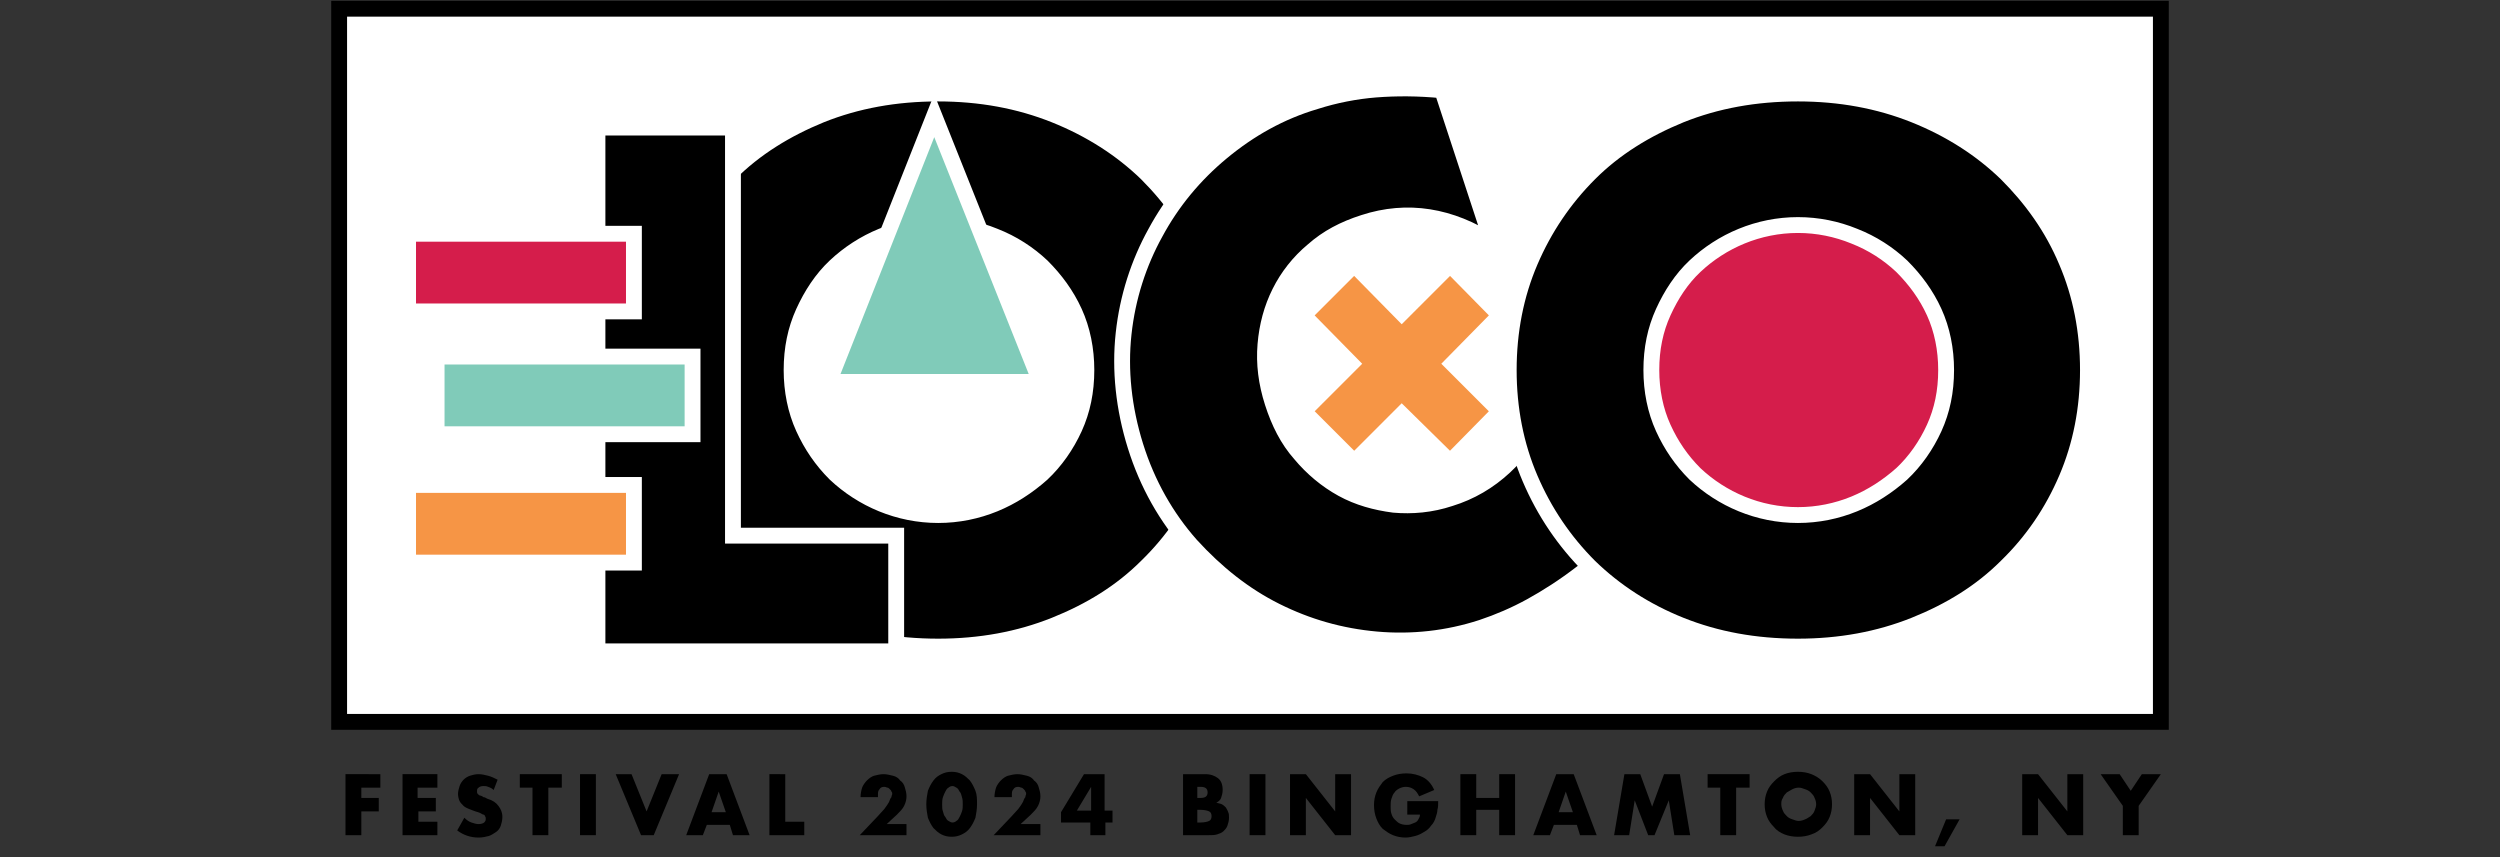
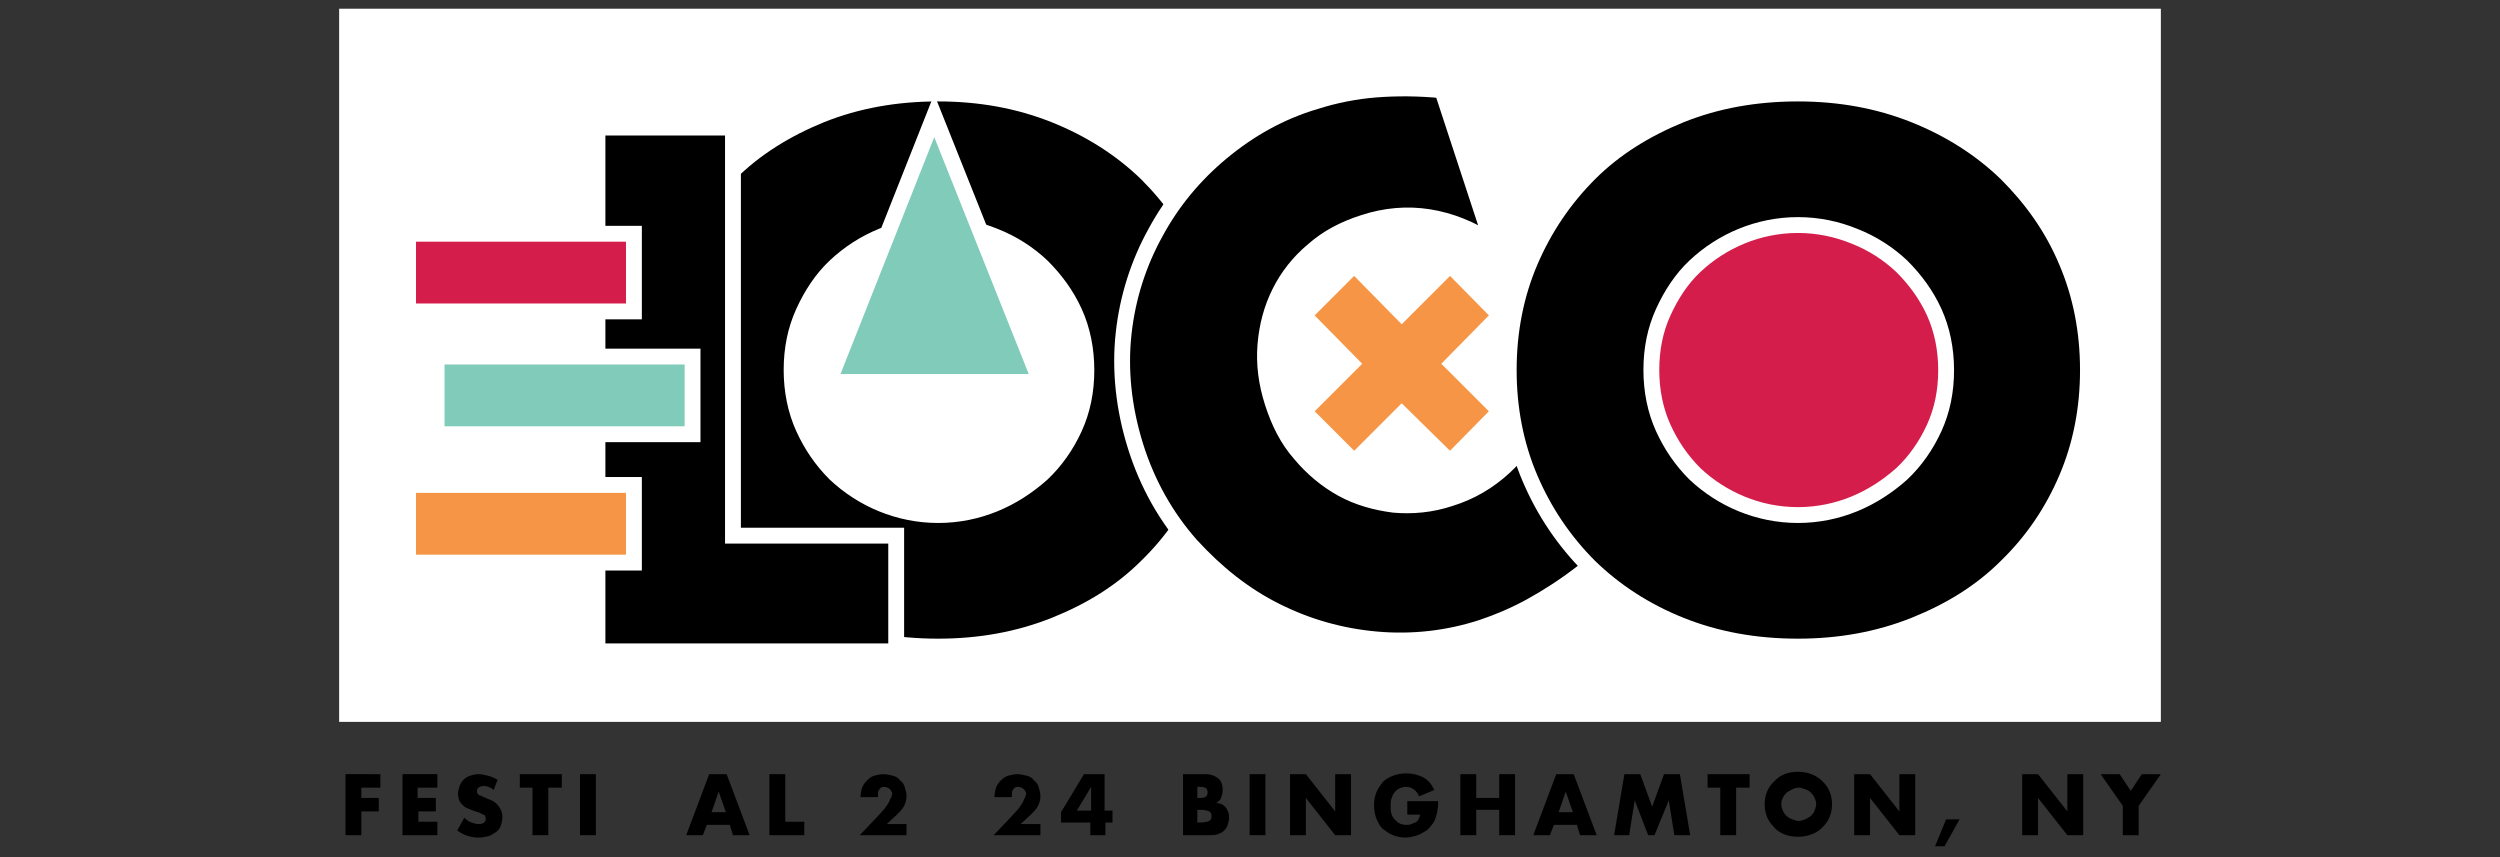
<svg xmlns="http://www.w3.org/2000/svg" xmlns:xlink="http://www.w3.org/1999/xlink" xml:space="preserve" style="enable-background:new 0 0 315.5 108.2;" viewBox="0 0 315.5 108.2" y="0px" x="0px" id="Layer_2" version="1.1">
  <rect x="0" y="0" width="315.5" height="108.2" fill="#333333" stroke="none" />
  <style type="text/css">
	.st0{fill:#FFFFFF;}
	.st1{fill:none;stroke:#000000;stroke-width:2;stroke-miterlimit:10;}
	.st2{fill:#D51D4B;}
	.st3{fill:none;stroke:#FFFFFF;stroke-width:2;stroke-miterlimit:10;}
	.st4{fill:#F69545;}
	.st5{fill:#80CBB9;}
</style>
  <rect height="90" width="229.9" class="st0" y="1.1" x="42.8" />
  <g>
    <defs>
      <rect height="108.5" width="231.4" y="0.4" x="42.1" id="SVGID_1_" />
    </defs>
    <clipPath id="SVGID_00000026134550783146459170000005383701138928810160_">
      <use style="overflow:visible;" xlink:href="#SVGID_1_" />
    </clipPath>
  </g>
-   <rect height="90" width="229.9" class="st1" y="1.1" x="42.8" />
  <path d="M245.9,46.7c0,10.4-8.5,18.9-18.9,18.9s-18.9-8.5-18.9-18.9s8.5-18.9,18.9-18.9S245.9,36.2,245.9,46.7" class="st2" />
  <path d="M81.9,46.7c0-4.9,0.9-9.5,2.7-13.7c1.8-4.2,4.3-7.9,7.5-11.1c3.2-3.2,7.1-5.6,11.5-7.4c4.5-1.8,9.4-2.7,14.8-2.7  c5.3,0,10.2,0.9,14.7,2.7c4.5,1.8,8.4,4.3,11.6,7.4c3.2,3.2,5.8,6.9,7.6,11.1c1.8,4.2,2.7,8.8,2.7,13.7c0,4.9-0.9,9.5-2.7,13.7  c-1.8,4.2-4.3,7.9-7.6,11.1c-3.2,3.2-7.1,5.6-11.6,7.4c-4.5,1.8-9.4,2.7-14.7,2.7c-5.4,0-10.3-0.9-14.8-2.7  c-4.5-1.8-8.3-4.3-11.5-7.4c-3.2-3.2-5.7-6.9-7.5-11.1C82.9,56.2,81.9,51.6,81.9,46.7 M99.9,46.7c0,2.6,0.5,5.1,1.5,7.3  c1,2.2,2.3,4.1,4,5.8c1.7,1.6,3.7,2.9,5.9,3.8c2.2,0.9,4.6,1.4,7.1,1.4c2.5,0,4.9-0.5,7.1-1.4c2.2-0.9,4.2-2.2,6-3.8  c1.7-1.6,3.1-3.6,4.1-5.8c1-2.2,1.5-4.6,1.5-7.3c0-2.6-0.5-5.1-1.5-7.3c-1-2.2-2.4-4.1-4.1-5.8c-1.7-1.6-3.7-2.9-6-3.8  c-2.2-0.9-4.6-1.4-7.1-1.4c-2.5,0-4.9,0.5-7.1,1.4c-2.2,0.9-4.2,2.2-5.9,3.8c-1.7,1.6-3,3.6-4,5.8C100.4,41.6,99.9,44,99.9,46.7" />
  <path d="M81.9,46.7c0-4.9,0.9-9.5,2.7-13.7c1.8-4.2,4.3-7.9,7.5-11.1c3.2-3.2,7.1-5.6,11.5-7.4  c4.5-1.8,9.4-2.7,14.8-2.7c5.3,0,10.2,0.9,14.7,2.7c4.5,1.8,8.4,4.3,11.6,7.4c3.2,3.2,5.8,6.9,7.6,11.1c1.8,4.2,2.7,8.8,2.7,13.7  c0,4.9-0.9,9.5-2.7,13.7c-1.8,4.2-4.3,7.9-7.6,11.1c-3.2,3.2-7.1,5.6-11.6,7.4c-4.5,1.8-9.4,2.7-14.7,2.7c-5.4,0-10.3-0.9-14.8-2.7  c-4.5-1.8-8.3-4.3-11.5-7.4c-3.2-3.2-5.7-6.9-7.5-11.1C82.9,56.2,81.9,51.6,81.9,46.7z M99.9,46.7c0,2.6,0.5,5.1,1.5,7.3  c1,2.2,2.3,4.1,4,5.8c1.7,1.6,3.7,2.9,5.9,3.8c2.2,0.9,4.6,1.4,7.1,1.4c2.5,0,4.9-0.5,7.1-1.4c2.2-0.9,4.2-2.2,6-3.8  c1.7-1.6,3.1-3.6,4.1-5.8c1-2.2,1.5-4.6,1.5-7.3c0-2.6-0.5-5.1-1.5-7.3c-1-2.2-2.4-4.1-4.1-5.8c-1.7-1.6-3.7-2.9-6-3.8  c-2.2-0.9-4.6-1.4-7.1-1.4c-2.5,0-4.9,0.5-7.1,1.4c-2.2,0.9-4.2,2.2-5.9,3.8c-1.7,1.6-3,3.6-4,5.8C100.4,41.6,99.9,44,99.9,46.7z" class="st3" />
  <path d="M188.3,30.6c-5.2-3.4-10.7-4.3-16.2-2.5c-2.5,0.8-4.6,1.9-6.4,3.5c-1.8,1.5-3.2,3.3-4.2,5.3c-1,2-1.6,4.2-1.8,6.6  c-0.2,2.4,0.1,4.8,0.9,7.3c0.8,2.5,1.9,4.7,3.5,6.5c1.5,1.8,3.3,3.3,5.3,4.4c2,1.1,4.2,1.7,6.5,2c2.3,0.2,4.7,0,7.1-0.8  c5.2-1.6,9.2-5.4,12-11.1l6.1,19.4l-1.5,1.1c-2.2,1.7-4.4,3.1-6.4,4.2c-2,1.1-4.1,2-6.2,2.7c-4.3,1.4-8.8,1.9-13.3,1.5  c-4.5-0.4-8.7-1.6-12.7-3.6c-4-2-7.5-4.8-10.7-8.3c-3.1-3.5-5.5-7.7-7-12.5c-1.5-4.8-2-9.6-1.5-14.2c0.5-4.6,1.9-8.9,4-12.7  c2.1-3.9,4.9-7.3,8.4-10.2c3.5-2.9,7.4-5.1,11.8-6.4c2.5-0.8,5.1-1.3,7.6-1.5c2.6-0.2,5.4-0.2,8.4,0.1L188.3,30.6z" />
  <path d="M188.3,30.6c-5.2-3.4-10.7-4.3-16.2-2.5c-2.5,0.8-4.6,1.9-6.4,3.5c-1.8,1.5-3.2,3.3-4.2,5.3  c-1,2-1.6,4.2-1.8,6.6c-0.2,2.4,0.1,4.8,0.9,7.3c0.8,2.5,1.9,4.7,3.5,6.5c1.5,1.8,3.3,3.3,5.3,4.4c2,1.1,4.2,1.7,6.5,2  c2.3,0.2,4.7,0,7.1-0.8c5.2-1.6,9.2-5.4,12-11.1l6.1,19.4l-1.5,1.1c-2.2,1.7-4.4,3.1-6.4,4.2c-2,1.1-4.1,2-6.2,2.7  c-4.3,1.4-8.8,1.9-13.3,1.5c-4.5-0.4-8.7-1.6-12.7-3.6c-4-2-7.5-4.8-10.7-8.3c-3.1-3.5-5.5-7.7-7-12.5c-1.5-4.8-2-9.6-1.5-14.2  c0.5-4.6,1.9-8.9,4-12.7c2.1-3.9,4.9-7.3,8.4-10.2c3.5-2.9,7.4-5.1,11.8-6.4c2.5-0.8,5.1-1.3,7.6-1.5c2.6-0.2,5.4-0.2,8.4,0.1  L188.3,30.6z" class="st3" />
  <polygon points="92.5,16.1 92.5,67.6 113.1,67.6 113.1,82.2 75.4,82.2 75.4,16.1" />
  <polygon points="92.5,16.1 92.5,67.6 113.1,67.6 113.1,82.2 75.4,82.2 75.4,16.1" class="st3" />
  <path d="M190.4,46.7c0-4.9,0.9-9.5,2.7-13.7c1.8-4.2,4.3-7.9,7.5-11.1c3.2-3.2,7.1-5.6,11.5-7.4c4.5-1.8,9.4-2.7,14.8-2.7  c5.3,0,10.2,0.9,14.7,2.7c4.5,1.8,8.4,4.3,11.6,7.4c3.2,3.2,5.8,6.8,7.6,11.1c1.8,4.2,2.7,8.8,2.7,13.7c0,4.9-0.9,9.5-2.7,13.7  c-1.8,4.2-4.3,7.9-7.6,11.1c-3.2,3.2-7.1,5.6-11.6,7.4c-4.5,1.8-9.4,2.7-14.7,2.7c-5.4,0-10.3-0.9-14.8-2.7  c-4.5-1.8-8.3-4.3-11.5-7.4c-3.2-3.2-5.7-6.9-7.5-11.1C191.3,56.2,190.4,51.6,190.4,46.7 M208.4,46.7c0,2.6,0.5,5.1,1.5,7.3  c1,2.2,2.3,4.1,4,5.8c1.7,1.6,3.7,2.9,5.9,3.8c2.2,0.9,4.6,1.4,7.1,1.4c2.5,0,4.9-0.5,7.1-1.4c2.2-0.9,4.2-2.2,6-3.8  c1.7-1.6,3.1-3.6,4.1-5.8c1-2.2,1.5-4.6,1.5-7.3c0-2.6-0.5-5.1-1.5-7.3c-1-2.2-2.4-4.1-4.1-5.8c-1.7-1.6-3.7-2.9-6-3.8  c-2.2-0.9-4.6-1.4-7.1-1.4c-2.5,0-4.9,0.5-7.1,1.4c-2.2,0.9-4.2,2.2-5.9,3.8c-1.7,1.6-3,3.6-4,5.8C208.9,41.6,208.4,44,208.4,46.7" />
  <path d="M190.4,46.7c0-4.9,0.9-9.5,2.7-13.7c1.8-4.2,4.3-7.9,7.5-11.1c3.2-3.2,7.1-5.6,11.5-7.4  c4.5-1.8,9.4-2.7,14.8-2.7c5.3,0,10.2,0.9,14.7,2.7c4.5,1.8,8.4,4.3,11.6,7.4c3.2,3.2,5.8,6.8,7.6,11.1c1.8,4.2,2.7,8.8,2.7,13.7  c0,4.9-0.9,9.5-2.7,13.7c-1.8,4.2-4.3,7.9-7.6,11.1c-3.2,3.2-7.1,5.6-11.6,7.4c-4.5,1.8-9.4,2.7-14.7,2.7c-5.4,0-10.3-0.9-14.8-2.7  c-4.5-1.8-8.3-4.3-11.5-7.4c-3.2-3.2-5.7-6.9-7.5-11.1C191.3,56.2,190.4,51.6,190.4,46.7z M208.4,46.7c0,2.6,0.5,5.1,1.5,7.3  c1,2.2,2.3,4.1,4,5.8c1.7,1.6,3.7,2.9,5.9,3.8c2.2,0.9,4.6,1.4,7.1,1.4c2.5,0,4.9-0.5,7.1-1.4c2.2-0.9,4.2-2.2,6-3.8  c1.7-1.6,3.1-3.6,4.1-5.8c1-2.2,1.5-4.6,1.5-7.3c0-2.6-0.5-5.1-1.5-7.3c-1-2.2-2.4-4.1-4.1-5.8c-1.7-1.6-3.7-2.9-6-3.8  c-2.2-0.9-4.6-1.4-7.1-1.4c-2.5,0-4.9,0.5-7.1,1.4c-2.2,0.9-4.2,2.2-5.9,3.8c-1.7,1.6-3,3.6-4,5.8C208.9,41.6,208.4,44,208.4,46.7z" class="st3" />
  <polygon points="176.9,39.5 170.9,33.4 164.5,39.8 170.5,45.9 164.5,51.9 170.9,58.3 176.9,52.3 183,58.3 189.3,51.9   183.3,45.9 189.3,39.8 183,33.4" class="st4" />
  <polygon points="176.9,39.5 170.9,33.4 164.5,39.8 170.5,45.9 164.5,51.9 170.9,58.3 176.9,52.3 183,58.3 189.3,51.9   183.3,45.9 189.3,39.8 183,33.4" class="st3" />
  <rect height="9.8" width="28.5" class="st2" y="29.5" x="51.5" />
  <rect height="9.8" width="28.5" class="st3" y="29.5" x="51.5" />
  <rect height="9.8" width="32.3" class="st5" y="45" x="55.1" />
  <rect height="9.8" width="32.3" class="st3" y="45" x="55.1" />
  <rect height="9.8" width="28.5" class="st4" y="61.2" x="51.5" />
  <rect height="9.8" width="28.5" class="st3" y="61.2" x="51.5" />
  <polygon points="104.6,48.2 131.3,48.2 117.9,14.6" class="st5" />
  <polygon points="104.6,48.2 131.3,48.2 117.9,14.6" class="st3" />
  <g>
    <path d="M149.1,97.7h3c0.7,0,1.2,0.2,1.6,0.5s0.6,0.8,0.6,1.5c0,0.4-0.1,0.7-0.2,1c-0.1,0.3-0.4,0.5-0.6,0.6   c0.3,0.1,0.5,0.1,0.7,0.2s0.4,0.3,0.5,0.4c0.1,0.2,0.2,0.3,0.3,0.6c0.1,0.2,0.1,0.4,0.1,0.7c0,0.4-0.1,0.7-0.2,1   c-0.1,0.3-0.3,0.5-0.5,0.7s-0.5,0.3-0.8,0.4c-0.3,0.1-0.7,0.1-1.1,0.1h-3.2V97.7z M151.1,100.7h0.4c0.6,0,0.9-0.2,0.9-0.7   c0-0.5-0.3-0.7-0.9-0.7h-0.4V100.7z M151.1,103.8h0.4c0.5,0,0.9-0.1,1.1-0.2c0.2-0.1,0.3-0.3,0.3-0.6c0-0.3-0.1-0.5-0.3-0.6   c-0.2-0.1-0.6-0.2-1.1-0.2h-0.4V103.8z" />
    <path d="M159.7,97.7v7.7h-2v-7.7H159.7z" />
    <path d="M162.8,105.4v-7.7h2l3.7,4.7v-4.7h2v7.7h-2l-3.7-4.7v4.7H162.8z" />
    <path d="M177.5,101.1h4c0,0.4,0,0.8-0.1,1.1c0,0.3-0.1,0.6-0.2,0.9c-0.1,0.4-0.3,0.8-0.6,1.1c-0.2,0.3-0.5,0.6-0.9,0.8   c-0.3,0.2-0.7,0.4-1.1,0.5c-0.4,0.1-0.8,0.2-1.2,0.2c-0.6,0-1.1-0.1-1.6-0.3c-0.5-0.2-0.9-0.5-1.3-0.8c-0.4-0.4-0.6-0.8-0.8-1.3   s-0.3-1.1-0.3-1.7c0-0.6,0.1-1.1,0.3-1.6c0.2-0.5,0.5-0.9,0.8-1.3c0.4-0.4,0.8-0.6,1.3-0.8s1.1-0.3,1.7-0.3c0.8,0,1.5,0.2,2.1,0.5   s1.1,0.9,1.4,1.6l-1.9,0.8c-0.2-0.4-0.4-0.7-0.7-0.9c-0.3-0.2-0.6-0.3-1-0.3c-0.3,0-0.6,0.1-0.8,0.2c-0.2,0.1-0.5,0.3-0.6,0.5   c-0.2,0.2-0.3,0.5-0.4,0.8c-0.1,0.3-0.1,0.6-0.1,1c0,0.3,0,0.6,0.1,0.9c0.1,0.3,0.2,0.5,0.4,0.7s0.4,0.4,0.6,0.5s0.5,0.2,0.9,0.2   c0.2,0,0.4,0,0.6-0.1s0.3-0.1,0.5-0.2s0.3-0.2,0.4-0.4c0.1-0.2,0.2-0.3,0.2-0.6h-1.6V101.1z" />
    <path d="M186.3,100.7h2.9v-3h2v7.7h-2v-3.2h-2.9v3.2h-2v-7.7h2V100.7z" />
    <path d="M199,104.1h-2.9l-0.5,1.3h-2.1l2.9-7.7h2.2l2.9,7.7h-2.1L199,104.1z M198.5,102.5l-0.9-2.6l-0.9,2.6H198.5z" />
    <path d="M203.7,105.4l1.3-7.7h2l1.5,4.1l1.5-4.1h2l1.3,7.7h-2l-0.7-4.4l-1.8,4.4h-0.8l-1.7-4.4l-0.7,4.4H203.7z" />
    <path d="M219.1,99.4v6h-2v-6h-1.6v-1.7h5.3v1.7H219.1z" />
    <path d="M222.7,101.5c0-0.6,0.1-1.1,0.3-1.6s0.5-0.9,0.9-1.3s0.8-0.7,1.3-0.9c0.5-0.2,1.1-0.3,1.7-0.3c0.6,0,1.2,0.1,1.7,0.3   c0.5,0.2,1,0.5,1.4,0.9c0.4,0.4,0.7,0.8,0.9,1.3c0.2,0.5,0.3,1,0.3,1.6c0,0.6-0.1,1.1-0.3,1.6c-0.2,0.5-0.5,0.9-0.9,1.3   c-0.4,0.4-0.8,0.7-1.4,0.9c-0.5,0.2-1.1,0.3-1.7,0.3c-0.6,0-1.2-0.1-1.7-0.3c-0.5-0.2-1-0.5-1.3-0.9c-0.4-0.4-0.7-0.8-0.9-1.3   C222.8,102.6,222.7,102.1,222.7,101.5z M224.8,101.5c0,0.3,0.1,0.6,0.2,0.8c0.1,0.3,0.3,0.5,0.5,0.7s0.4,0.3,0.7,0.4   s0.5,0.2,0.8,0.2c0.3,0,0.6-0.1,0.8-0.2c0.3-0.1,0.5-0.3,0.7-0.4c0.2-0.2,0.4-0.4,0.5-0.7c0.1-0.3,0.2-0.5,0.2-0.8   c0-0.3-0.1-0.6-0.2-0.8c-0.1-0.3-0.3-0.5-0.5-0.7c-0.2-0.2-0.4-0.3-0.7-0.4c-0.3-0.1-0.5-0.2-0.8-0.2c-0.3,0-0.6,0.1-0.8,0.2   s-0.5,0.3-0.7,0.4c-0.2,0.2-0.4,0.4-0.5,0.7C224.8,101,224.8,101.2,224.8,101.5z" />
    <path d="M234,105.4v-7.7h2l3.7,4.7v-4.7h2v7.7h-2l-3.7-4.7v4.7H234z" />
    <path d="M245.6,103.4h1.7l-1.9,3.4h-1.2L245.6,103.4z" />
    <path d="M255.2,105.4v-7.7h2l3.7,4.7v-4.7h2v7.7h-2l-3.7-4.7v4.7H255.2z" />
    <path d="M267.9,101.7l-2.8-4h2.4l1.4,2.1l1.4-2.1h2.4l-2.8,4v3.7h-2V101.7z" />
  </g>
  <g>
    <path d="M48,99.4h-2.4v1.3h2.2v1.7h-2.2v3h-2v-7.7H48V99.4z" />
    <path d="M55.1,99.4h-2.4v1.3H55v1.7h-2.2v1.3h2.4v1.7h-4.4v-7.7h4.4V99.4z" />
    <path d="M62.3,99.7c-0.2-0.2-0.4-0.3-0.7-0.4c-0.2-0.1-0.4-0.1-0.6-0.1c-0.3,0-0.5,0.1-0.6,0.2c-0.2,0.1-0.2,0.3-0.2,0.5   c0,0.1,0,0.2,0.1,0.3c0.1,0.1,0.2,0.2,0.3,0.2s0.3,0.1,0.4,0.2c0.2,0,0.3,0.1,0.5,0.2c0.7,0.2,1.1,0.5,1.4,0.9s0.5,0.8,0.5,1.4   c0,0.4-0.1,0.8-0.2,1.1c-0.1,0.3-0.3,0.6-0.6,0.8c-0.3,0.2-0.6,0.4-0.9,0.5c-0.4,0.1-0.8,0.2-1.3,0.2c-1,0-1.9-0.3-2.7-0.9l0.9-1.6   c0.3,0.3,0.6,0.5,0.9,0.6s0.6,0.2,0.9,0.2c0.3,0,0.6-0.1,0.7-0.2c0.2-0.2,0.2-0.3,0.2-0.5c0-0.1,0-0.2-0.1-0.3   c0-0.1-0.1-0.2-0.2-0.2s-0.2-0.1-0.4-0.2c-0.2-0.1-0.3-0.1-0.6-0.2c-0.3-0.1-0.5-0.2-0.8-0.3c-0.2-0.1-0.5-0.2-0.7-0.4   s-0.4-0.4-0.5-0.6c-0.1-0.2-0.2-0.6-0.2-0.9s0.1-0.7,0.2-1s0.3-0.6,0.5-0.8c0.2-0.2,0.5-0.4,0.8-0.5s0.7-0.2,1.1-0.2   c0.4,0,0.8,0.1,1.2,0.2s0.8,0.3,1.2,0.5L62.3,99.7z" />
    <path d="M69.2,99.4v6h-2v-6h-1.6v-1.7h5.3v1.7H69.2z" />
    <path d="M75.2,97.7v7.7h-2v-7.7H75.2z" />
-     <path d="M79.7,97.7l1.9,4.7l1.9-4.7h2.2l-3.2,7.7h-1.6l-3.2-7.7H79.7z" />
    <path d="M92.1,104.1h-2.9l-0.5,1.3h-2.1l2.9-7.7h2.2l2.9,7.7h-2.1L92.1,104.1z M91.6,102.5l-0.9-2.6l-0.9,2.6H91.6z" />
    <path d="M99.1,97.7v6h2.4v1.7h-4.4v-7.7H99.1z" />
    <path d="M114.7,105.4h-6.2l1.9-2c0.5-0.5,0.9-1,1.2-1.3c0.3-0.4,0.5-0.7,0.6-0.9c0.1-0.3,0.2-0.5,0.3-0.6c0-0.2,0.1-0.3,0.1-0.4   c0-0.1,0-0.2-0.1-0.3c0-0.1-0.1-0.2-0.2-0.3s-0.2-0.2-0.3-0.2s-0.2-0.1-0.4-0.1c-0.3,0-0.5,0.1-0.6,0.3c-0.2,0.2-0.2,0.4-0.2,0.7   c0,0.1,0,0.2,0,0.3h-2.2c0-0.4,0.1-0.9,0.2-1.2s0.4-0.7,0.6-0.9c0.3-0.3,0.6-0.5,0.9-0.6c0.4-0.1,0.8-0.2,1.2-0.2   c0.4,0,0.8,0.1,1.2,0.2c0.4,0.1,0.7,0.3,0.9,0.6c0.3,0.2,0.5,0.5,0.6,0.9c0.1,0.3,0.2,0.7,0.2,1.1c0,0.4-0.1,0.8-0.3,1.2   c-0.2,0.4-0.5,0.7-0.9,1.1l-1.3,1.2h2.5V105.4z" />
-     <path d="M116.9,101.5c0-0.6,0.1-1.2,0.2-1.7c0.2-0.5,0.4-0.9,0.7-1.3c0.3-0.4,0.6-0.6,1-0.8c0.4-0.2,0.8-0.3,1.3-0.3   c0.5,0,0.9,0.1,1.3,0.3c0.4,0.2,0.7,0.5,1,0.8c0.3,0.4,0.5,0.8,0.7,1.3c0.2,0.5,0.2,1.1,0.2,1.7s-0.1,1.2-0.2,1.7   c-0.2,0.5-0.4,0.9-0.7,1.3s-0.6,0.6-1,0.8c-0.4,0.2-0.8,0.3-1.3,0.3c-0.5,0-0.9-0.1-1.3-0.3c-0.4-0.2-0.7-0.5-1-0.8   c-0.3-0.4-0.5-0.8-0.7-1.3C117,102.7,116.9,102.1,116.9,101.5z M118.9,101.5c0,0.3,0,0.7,0.1,0.9c0.1,0.3,0.1,0.5,0.3,0.7   c0.1,0.2,0.2,0.4,0.4,0.5s0.3,0.2,0.5,0.2c0.2,0,0.4-0.1,0.5-0.2c0.2-0.1,0.3-0.3,0.4-0.5s0.2-0.4,0.3-0.7c0.1-0.3,0.1-0.6,0.1-0.9   c0-0.3,0-0.6-0.1-0.9c-0.1-0.3-0.1-0.5-0.3-0.7c-0.1-0.2-0.2-0.4-0.4-0.5c-0.2-0.1-0.3-0.2-0.5-0.2c-0.2,0-0.4,0.1-0.5,0.2   c-0.2,0.1-0.3,0.3-0.4,0.5c-0.1,0.2-0.2,0.4-0.3,0.7C118.9,100.9,118.9,101.2,118.9,101.5z" />
    <path d="M131.6,105.4h-6.2l1.9-2c0.5-0.5,0.9-1,1.2-1.3c0.3-0.4,0.5-0.7,0.6-0.9c0.1-0.3,0.2-0.5,0.3-0.6c0-0.2,0.1-0.3,0.1-0.4   c0-0.1,0-0.2-0.1-0.3c0-0.1-0.1-0.2-0.2-0.3s-0.2-0.2-0.3-0.2s-0.2-0.1-0.4-0.1c-0.3,0-0.5,0.1-0.6,0.3c-0.2,0.2-0.2,0.4-0.2,0.7   c0,0.1,0,0.2,0,0.3h-2.2c0-0.4,0.1-0.9,0.2-1.2s0.4-0.7,0.6-0.9c0.3-0.3,0.6-0.5,0.9-0.6c0.4-0.1,0.8-0.2,1.2-0.2   c0.4,0,0.8,0.1,1.2,0.2c0.4,0.1,0.7,0.3,0.9,0.6c0.3,0.2,0.5,0.5,0.6,0.9c0.1,0.3,0.2,0.7,0.2,1.1c0,0.4-0.1,0.8-0.3,1.2   c-0.2,0.4-0.5,0.7-0.9,1.1l-1.3,1.2h2.5V105.4z" />
    <path d="M139.5,102.3h0.9v1.5h-0.9v1.6h-1.9v-1.6h-3.7v-1.3l2.9-4.8h2.6V102.3z M137.7,102.3v-3l-1.8,3H137.7z" />
  </g>
</svg>